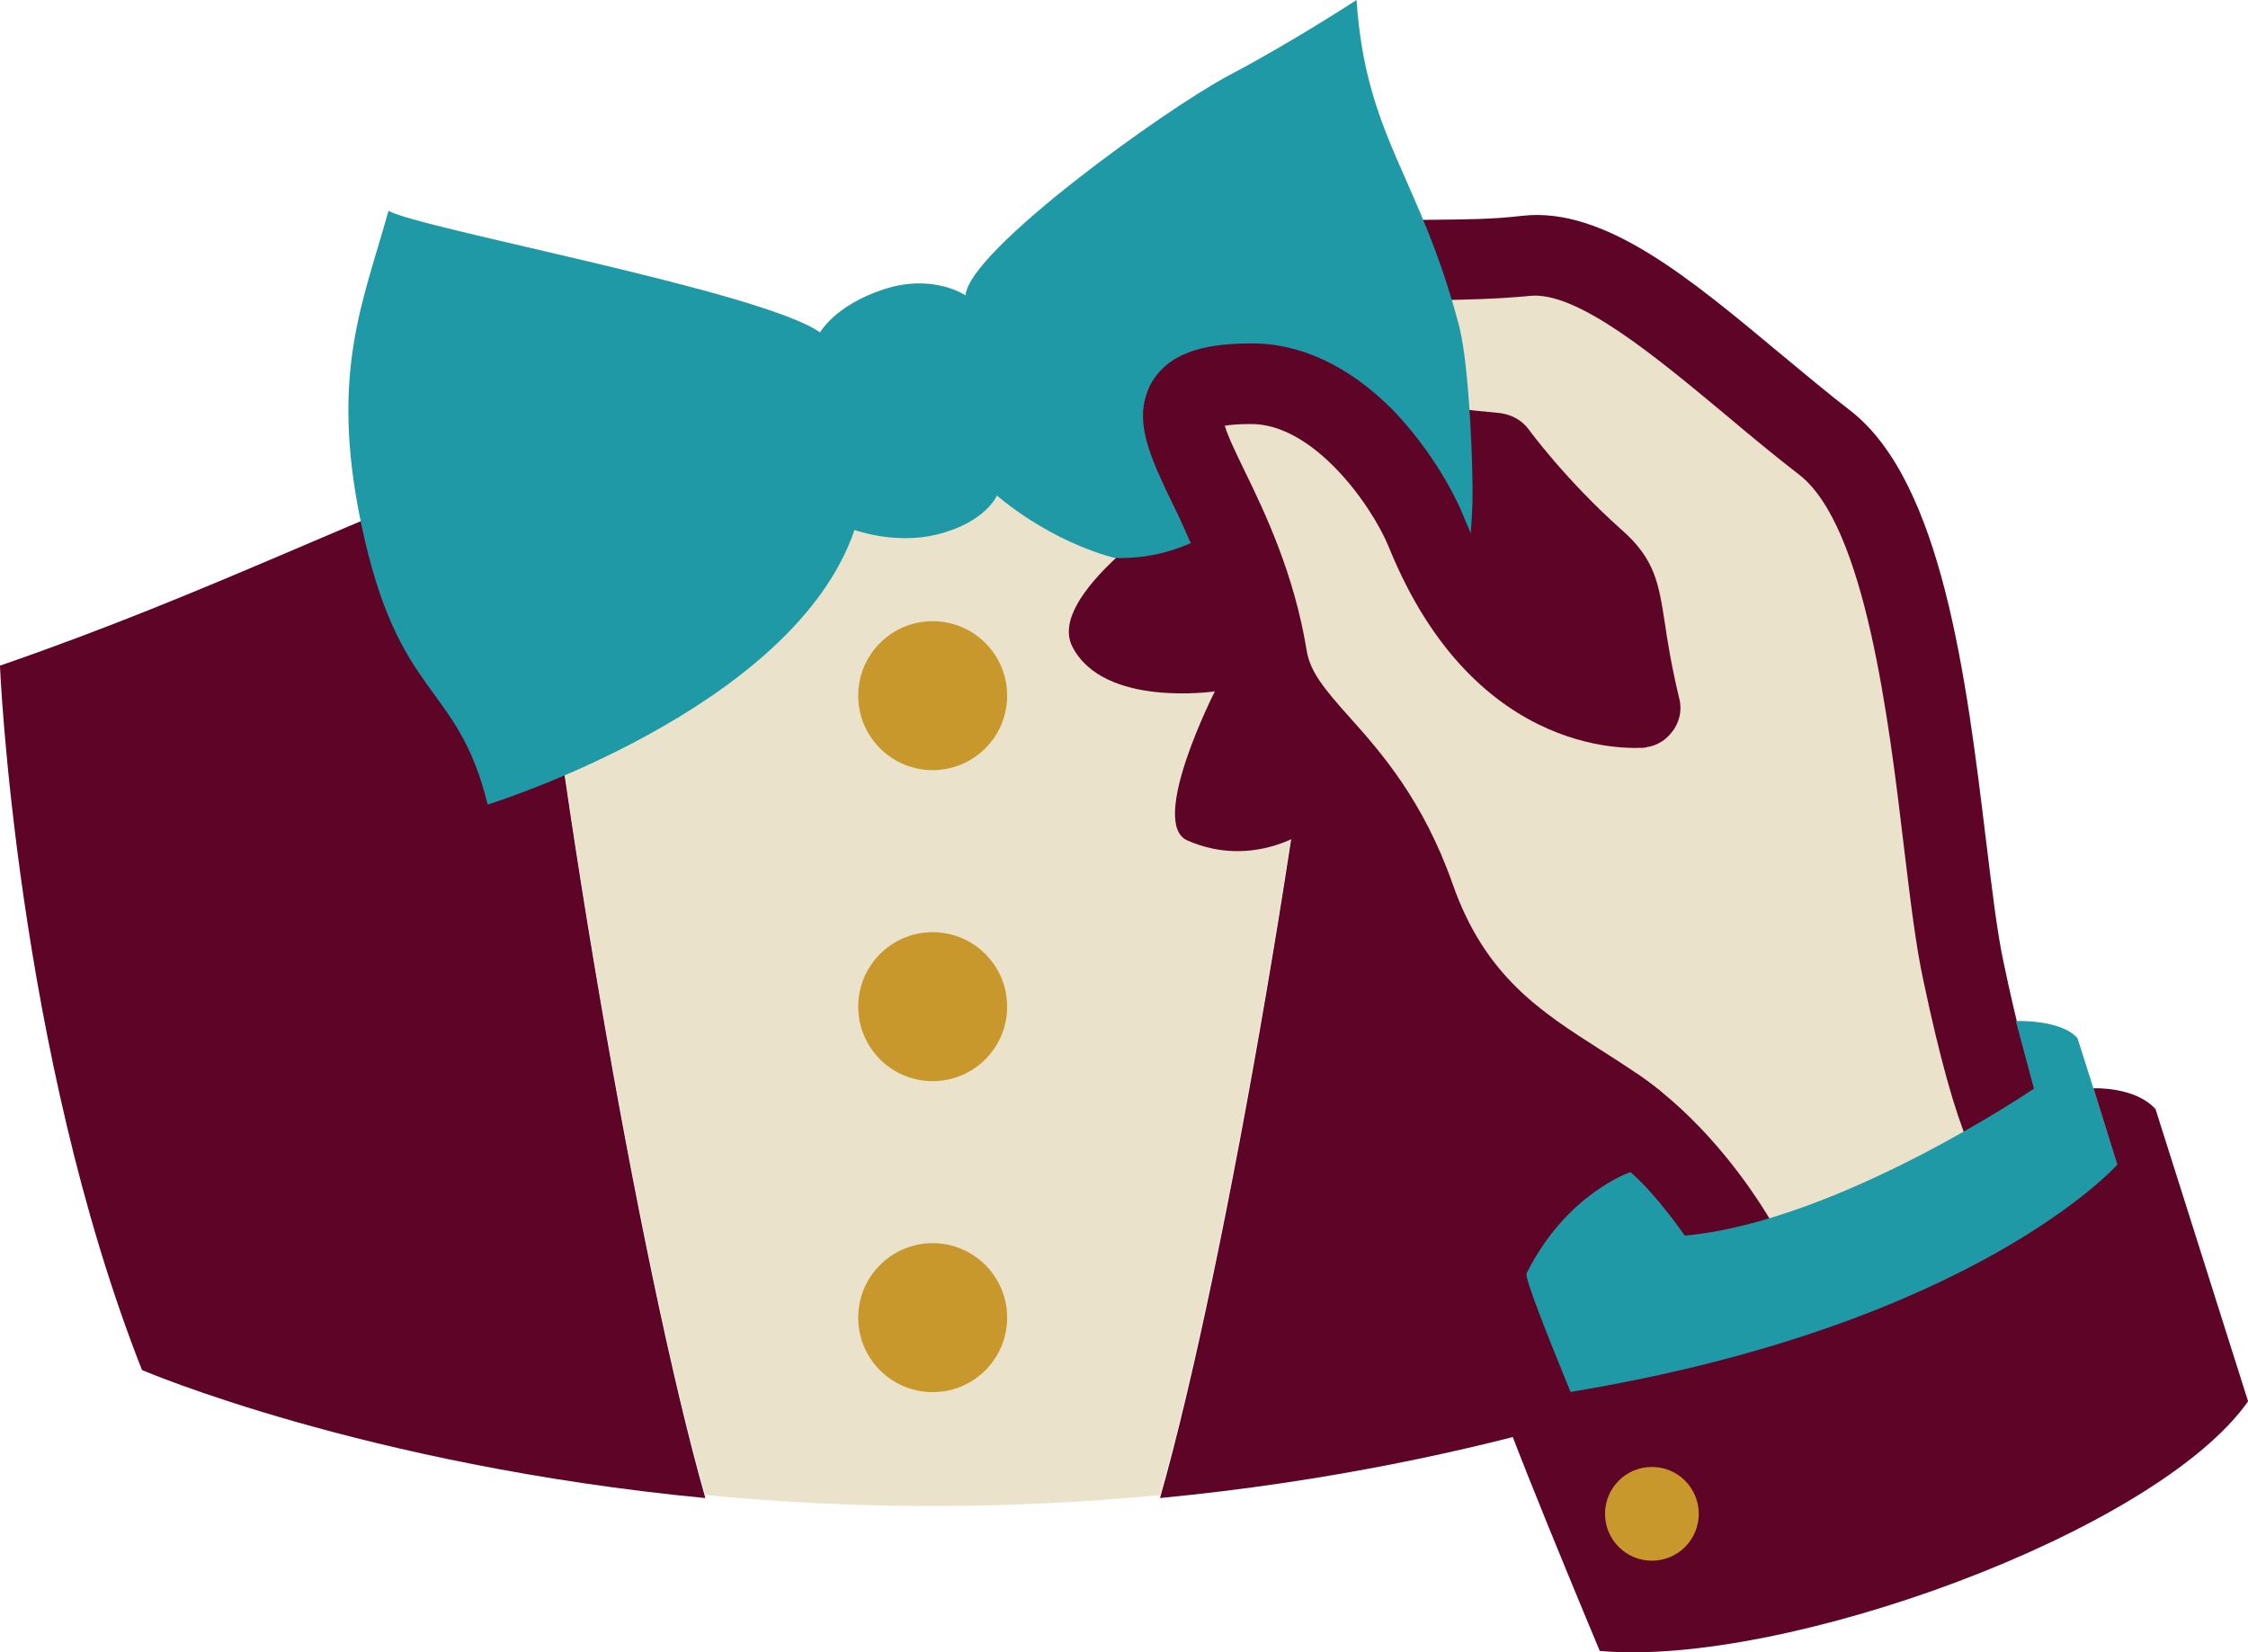
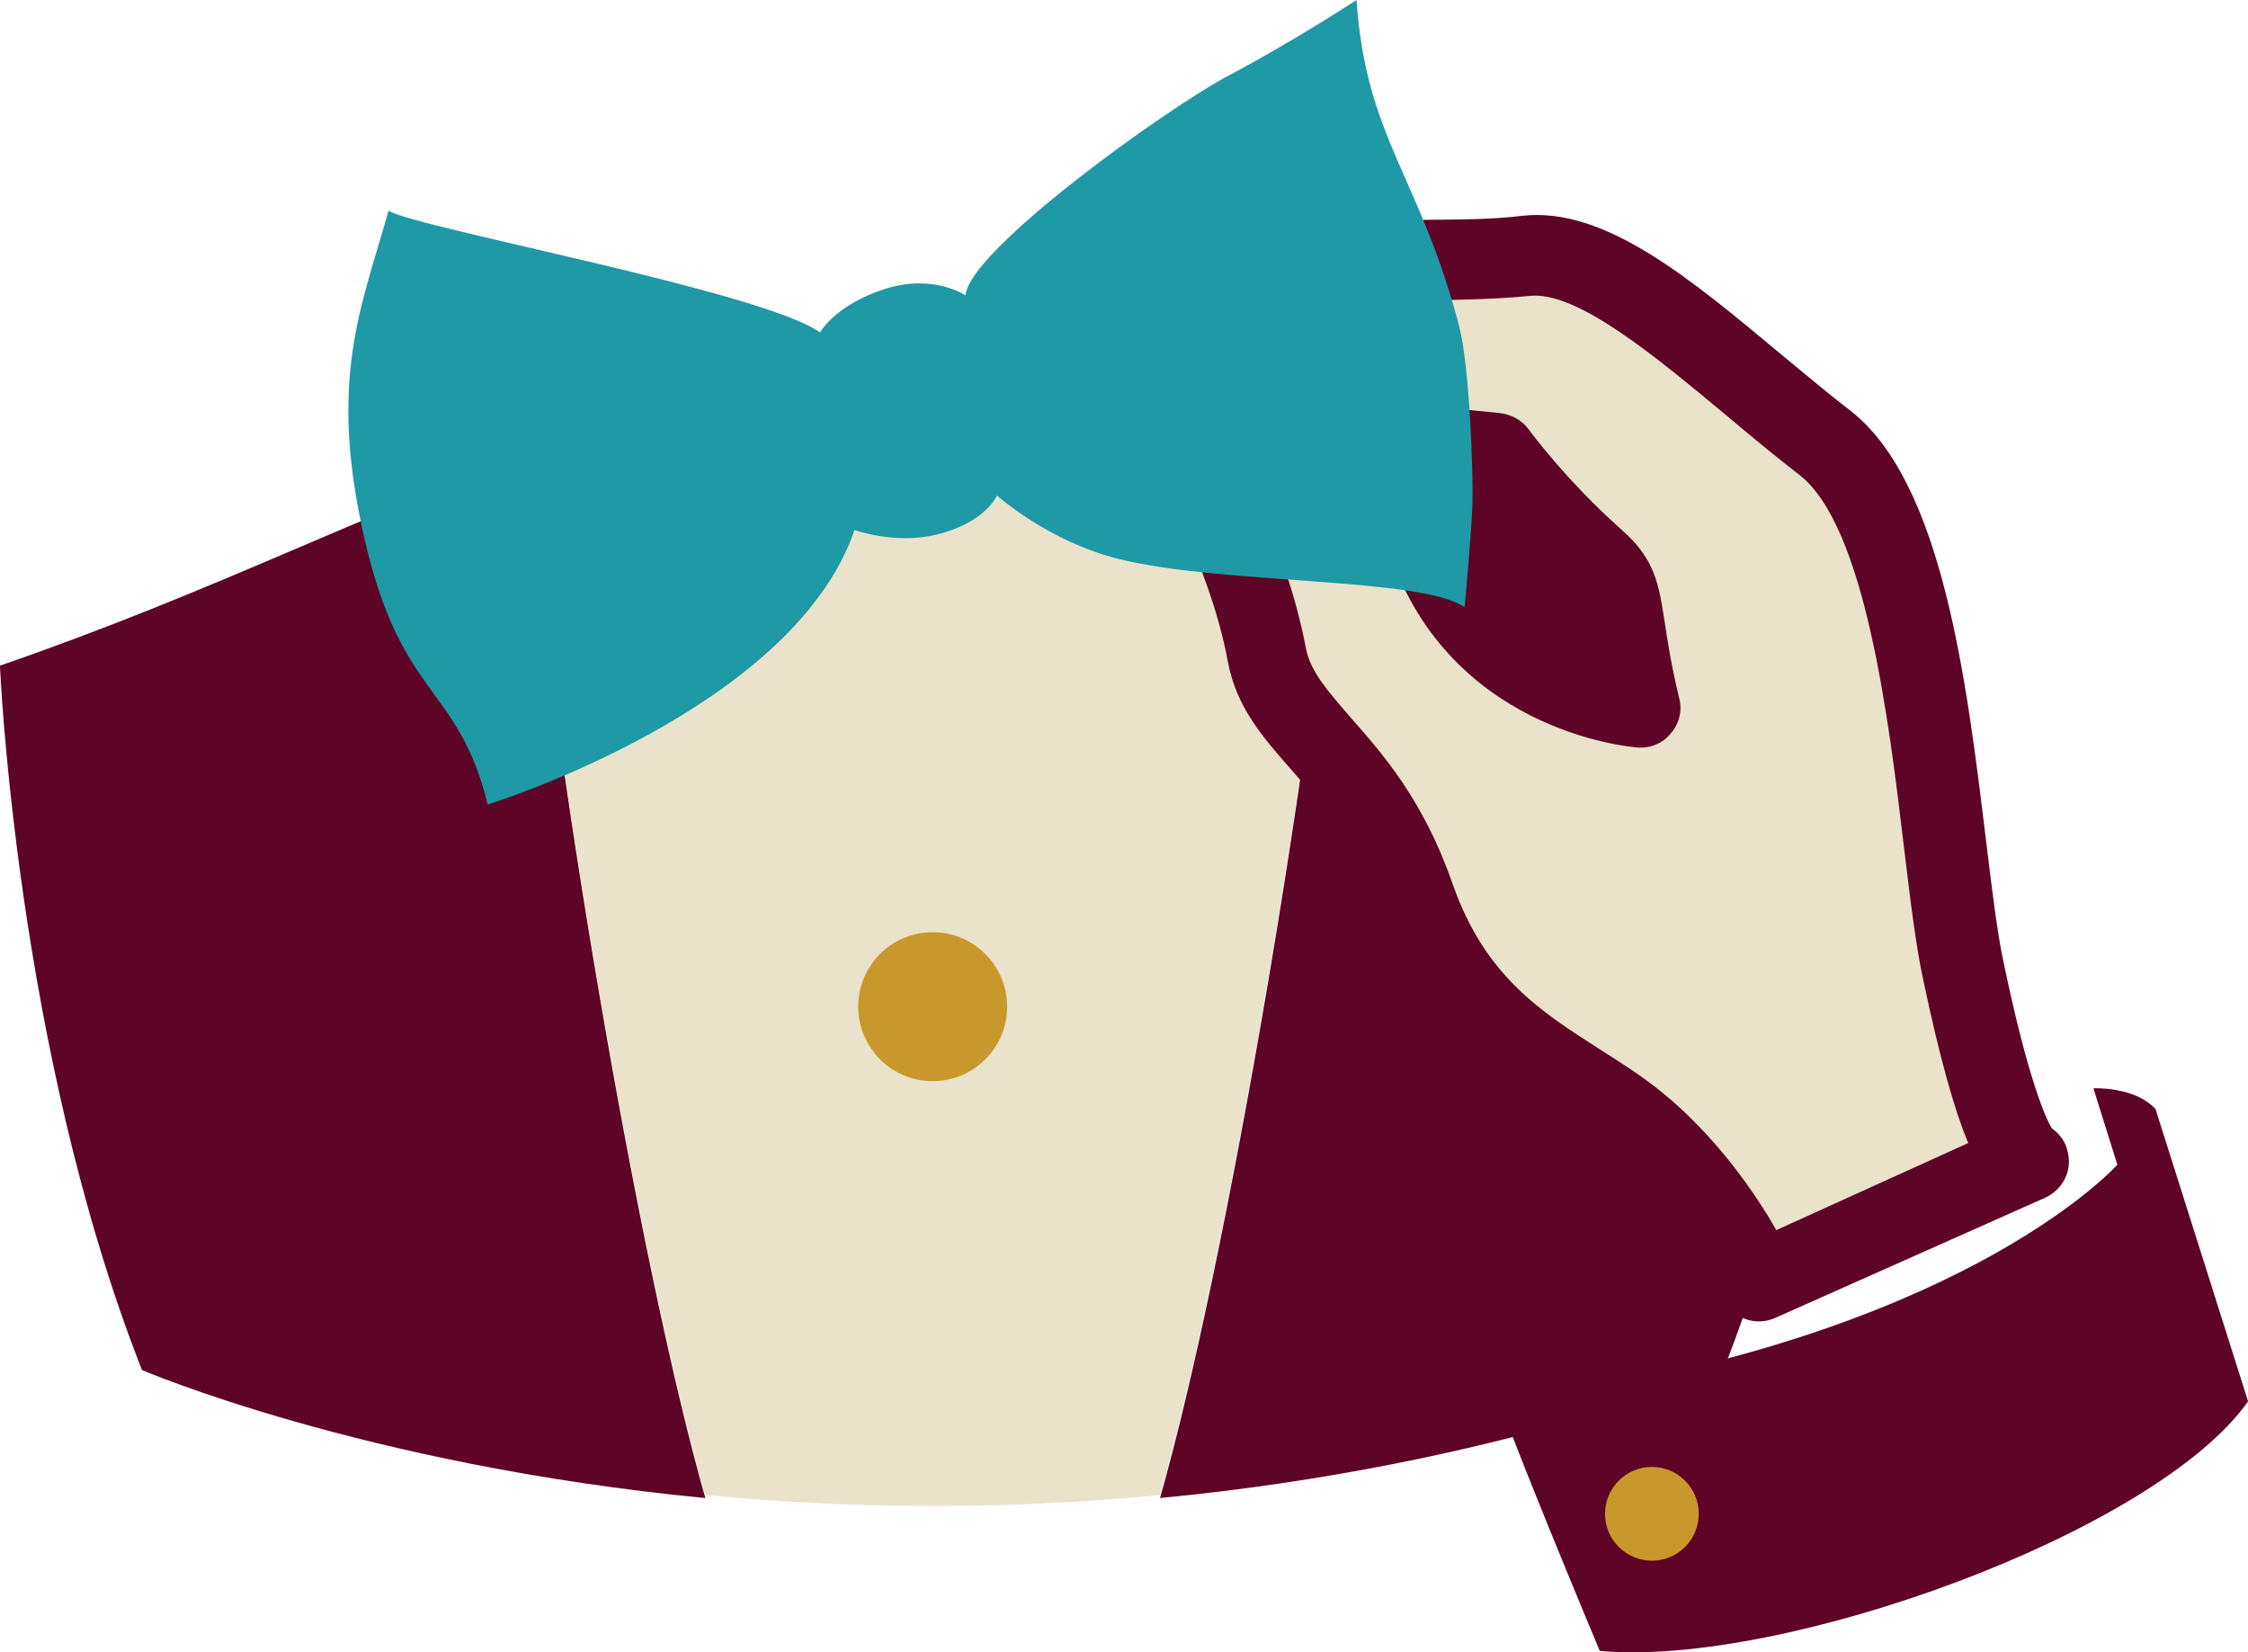
<svg xmlns="http://www.w3.org/2000/svg" id="Layer_2" data-name="Layer 2" version="1.1" viewBox="0 0 76.74 56.4">
  <defs>
    <style>
      .cls-1 {
        fill: #eae2ca;
      }

      .cls-1, .cls-2, .cls-3, .cls-4 {
        stroke-width: 0px;
      }

      .cls-2 {
        fill: #c9982c;
      }

      .cls-3 {
        fill: #1e99a5;
      }

      .cls-4 {
        fill: #5e0427;
      }
    </style>
  </defs>
  <g>
    <path class="cls-4" d="M-.002,22.721s.553,13.143,4.849,24.043c0,0,7.567,3.251,19.232,4.37-2.284-8.003-5.309-25.858-6.104-35.544C12.539,17.443,7.428,20.155-.002,22.721Z" />
    <path class="cls-4" d="M63.68,22.721c-7.43-2.567-12.541-5.279-17.977-7.132-.795,9.686-3.82,27.541-6.104,35.544,11.666-1.119,19.232-4.37,19.232-4.37,4.296-10.899,4.849-24.043,4.849-24.043Z" />
    <path class="cls-1" d="M31.839,13.194c-5.544,0-9.795.906-13.864,2.293.795,9.686,3.82,27.541,6.104,35.544,2.422.232,5.016.375,7.76.375s5.338-.142,7.76-.375c2.284-8.003,5.309-25.858,6.104-35.544-4.069-1.387-8.32-2.293-13.864-2.293Z" />
  </g>
  <g>
-     <circle class="cls-2" cx="31.839" cy="44.976" r="2.542" />
    <circle class="cls-2" cx="31.839" cy="34.361" r="2.542" />
-     <circle class="cls-2" cx="31.839" cy="23.745" r="2.542" />
  </g>
  <g>
    <path class="cls-1" d="M68.523,38.979l-2.937-16.797s-.372-4.47-6.23-9.2-6.63-4.149-6.63-4.149l-7.751.094-4.327,2.084,3.247,12.398s6.132,10.776,6.297,10.918c.164.142,6.5,4.467,7.895,6.369s1.886,3.427,1.886,3.427l8.551-5.144Z" />
    <path class="cls-4" d="M60.605,44.983l9.213-4.101c.595-.275.931-.915.768-1.557-.064-.341-.269-.618-.545-.813-.176-.294-.784-1.548-1.634-5.614-.233-1.059-.406-2.553-.619-4.283-.658-5.418-1.483-12.153-4.618-14.595-.775-.596-1.579-1.274-2.366-1.923-3.099-2.583-6.028-5.048-8.834-4.731-1.006.121-1.982.125-2.935.134-2.005.019-4.087.044-6.277,1.091-1.99.948-2.119.965-2.514,1.041-.265.058-.635.14-1.359.332-.918.268-1.531.914-1.727,1.69-.095.376-.102.8.021,1.206.268,1.018,1.107,1.955,2.346,2.593.192.724.514,1.53.865,2.419.55,1.389,1.205,2.955,1.53,4.738.291,1.524,1.182,2.549,2.115,3.61,1.009,1.155,2.159,2.446,2.988,4.806,1.426,4.061,4.033,5.72,6.147,7.053.669.419,1.292.826,1.832,1.263,2.407,1.958,3.811,4.913,3.829,4.943.292.724,1.097,1.002,1.774.698ZM40.021,12.503c.082-.029.165-.058.241-.064-.059.035-.124.094-.165.158-.018-.029-.059-.065-.076-.094ZM56.724,37.276c-.663-.543-1.397-1.003-2.108-1.457-2.002-1.281-3.923-2.491-5.027-5.645-.999-2.878-2.401-4.457-3.509-5.712-.774-.896-1.337-1.538-1.494-2.303-.383-2.047-1.109-3.831-1.67-5.273-.058-.165-.14-.336-.216-.53.835.061,1.817.034,2.935-.134.827.784,1.525,1.685,1.694,2.303,1.955,6.42,8.294,6.97,8.564,6.988.441.036.859-.133,1.148-.485.283-.329.396-.775.279-1.205-.28-1.171-.401-1.977-.494-2.6-.203-1.277-.313-2.13-1.481-3.15-1.919-1.71-3.144-3.395-3.144-3.395-.24-.336-.593-.525-1.004-.579-2.346-.217-3.904-.485-4.544-.622-1.285-1.05-2.766-1.824-4.107-1.762q-.024-.006-.053.012c.365-.158.818-.369,1.389-.65,1.648-.784,3.277-.798,5.136-.829,1.006-.021,2.035-.036,3.188-.146,1.624-.19,4.347,2.098,6.765,4.109.804.678,1.632,1.362,2.448,1.993,2.26,1.746,3.062,8.375,3.582,12.758.219,1.806.404,3.353.66,4.518h0c.558,2.642,1.06,4.419,1.528,5.537l-6.552,2.972c-.709-1.254-2.045-3.192-3.912-4.714Z" />
    <path class="cls-3" d="M27.994,11.346c-1.968-1.403-13.762-3.562-14.732-4.152-.863,3.117-2.006,5.528-.936,10.664,1.271,6.103,3.279,5.36,4.322,9.604,0,0,10.418-3.215,12.523-9.373,0,0,1.36.503,2.785.162,1.686-.403,2.078-1.338,2.078-1.338,0,0,1.761,1.58,4.176,2.172,3.577.878,10.274.608,11.787,1.639,0,0,.236-2.49.268-3.548s-.103-4.716-.458-6.062C48.459,5.998,46.628,4.702,46.308 0c0,0-2.181,1.426-4.341,2.565-2.16,1.139-8.891,5.982-9.007,7.517,0,0-1.1-.758-2.781-.21s-2.185,1.474-2.185,1.474Z" />
    <g>
-       <path class="cls-1" d="M56.019,24.119s-4.712.536-7.355-6.033c-.69-1.725-3.023-5.064-6.005-5.042-5.016.059-.389,3.128.602,9.305.406,2.553,3.385,3.43,5.05,8.227,1.683,4.826,5.168,5.781,7.533,7.704" />
-       <path class="cls-4" d="M53.158,38.127c.669.419,1.292.826,1.832,1.263l1.734-2.113c-.663-.543-1.397-1.003-2.108-1.457-2.002-1.281-3.923-2.491-5.027-5.645-1.005-2.855-2.442-4.493-3.515-5.689-.897-1.002-1.355-1.567-1.471-2.297-.423-2.583-1.401-4.655-2.127-6.139-.246-.512-.544-1.113-.667-1.519.182-.029.465-.058.865-.057,2.135-.036,4.116,2.715,4.724,4.169,3,7.434,8.564,6.888,8.794,6.871l-.288-2.723c-.153.011-3.764.25-5.945-5.177-.386-.948-1.241-2.414-2.432-3.64-1.496-1.503-3.176-2.277-4.858-2.252-1.253.009-2.647.182-3.326,1.286-.124.194-.207.423-.26.635-.261,1.034.295,2.2.968,3.595.199.4.392.824.597,1.301-.789.351-1.66.531-2.553.506-1.114,1.044-1.922,2.166-1.489,3.025,1.071,2.096,4.866,1.528,4.866,1.528,0,0-2.286,4.499-.935,5.091,2.297,1.005,4.176-.396,4.176-.396,0,0-1.091,3.926.09,4.299.899.302,1.858-.031,2.566-.653,1.409,3.432,3.829,4.943,5.79,6.188Z" />
-     </g>
-     <path class="cls-3" d="M69.433,37.158s-6.673,4.542-11.92,5.018c0,0-.95-1.39-1.853-2.168,0,0-2.183.724-3.548,3.456-.142.264,2.923,7.44,2.923,7.44,5.209.465,15.886-3.392,18.529-7.126l-2.645-8.345c-.587-.648-2.104-.581-2.104-.581l.618,2.307Z" />
+       </g>
    <path class="cls-4" d="M72.279,39.755s-4.858,5.476-18.689,7.761l-1.152-2.767s-.966.756-1.335,2.714c-.066.359,3.508,8.888,3.508,8.888,6.232.573,18.975-4.038,22.132-8.518l-3.159-9.975c-.704-.778-2.121-.711-2.121-.711l.817,2.607Z" />
    <circle class="cls-2" cx="56.391" cy="51.672" r="1.6" />
  </g>
</svg>